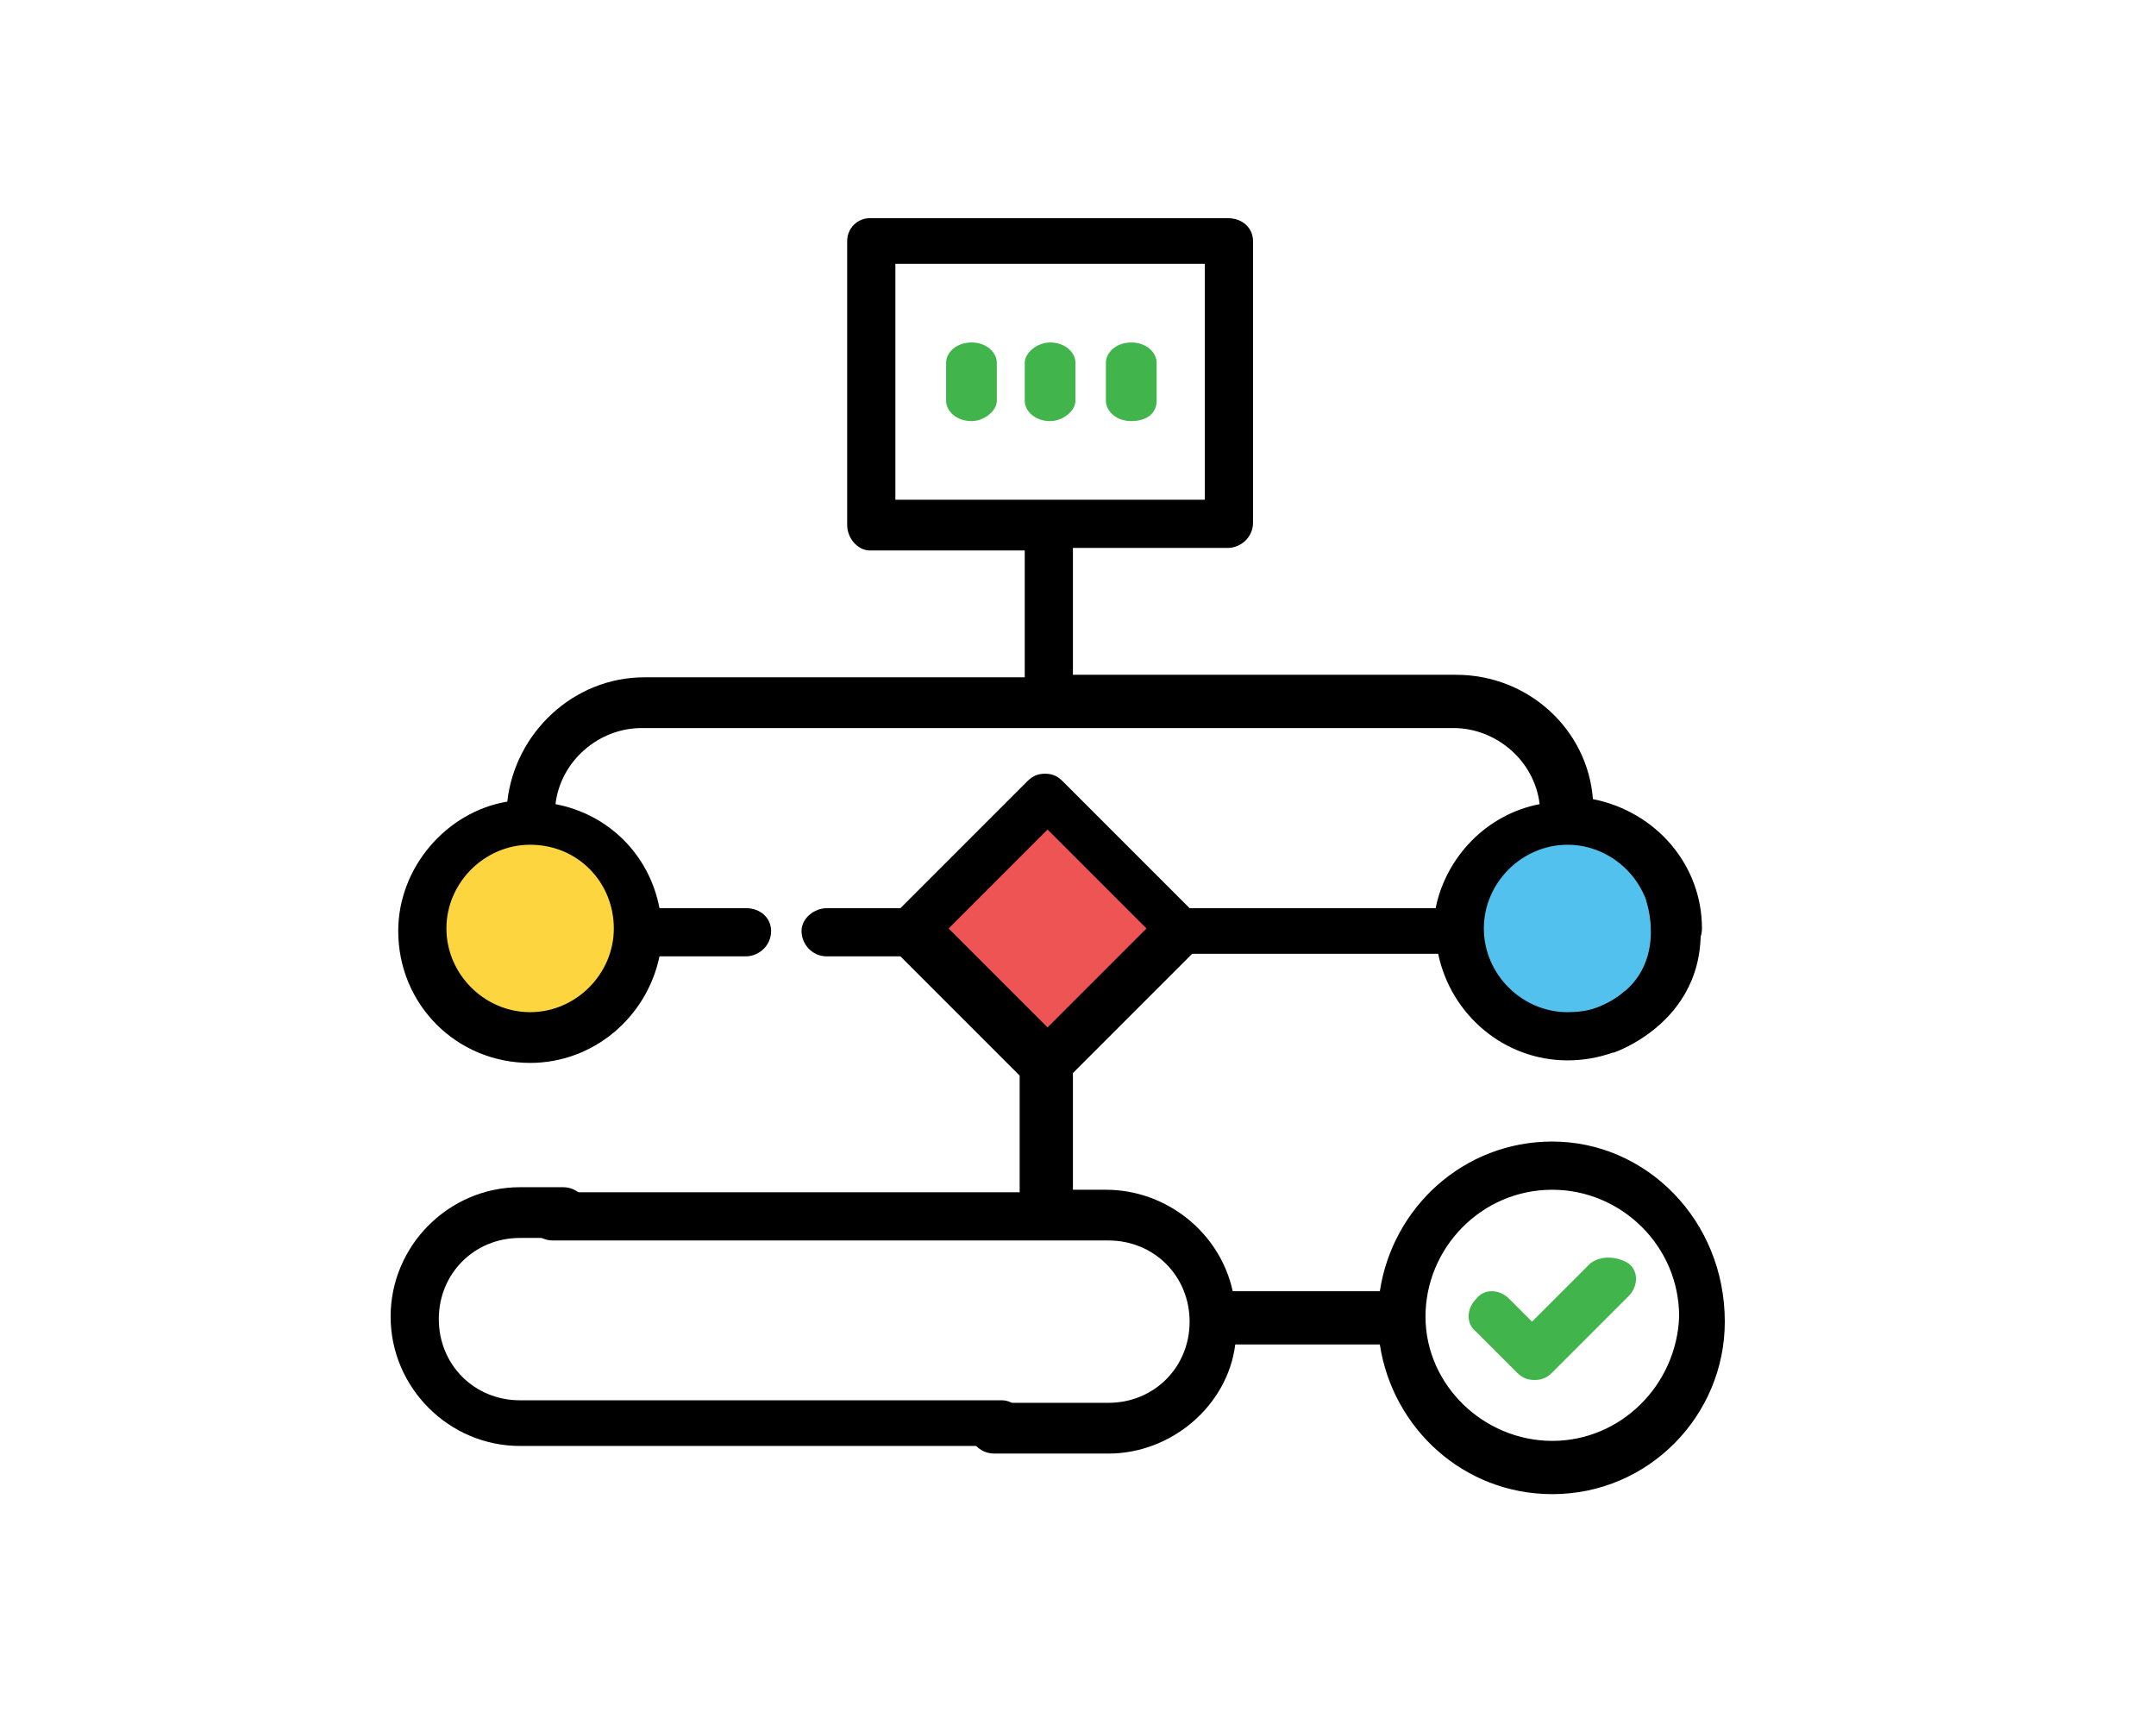
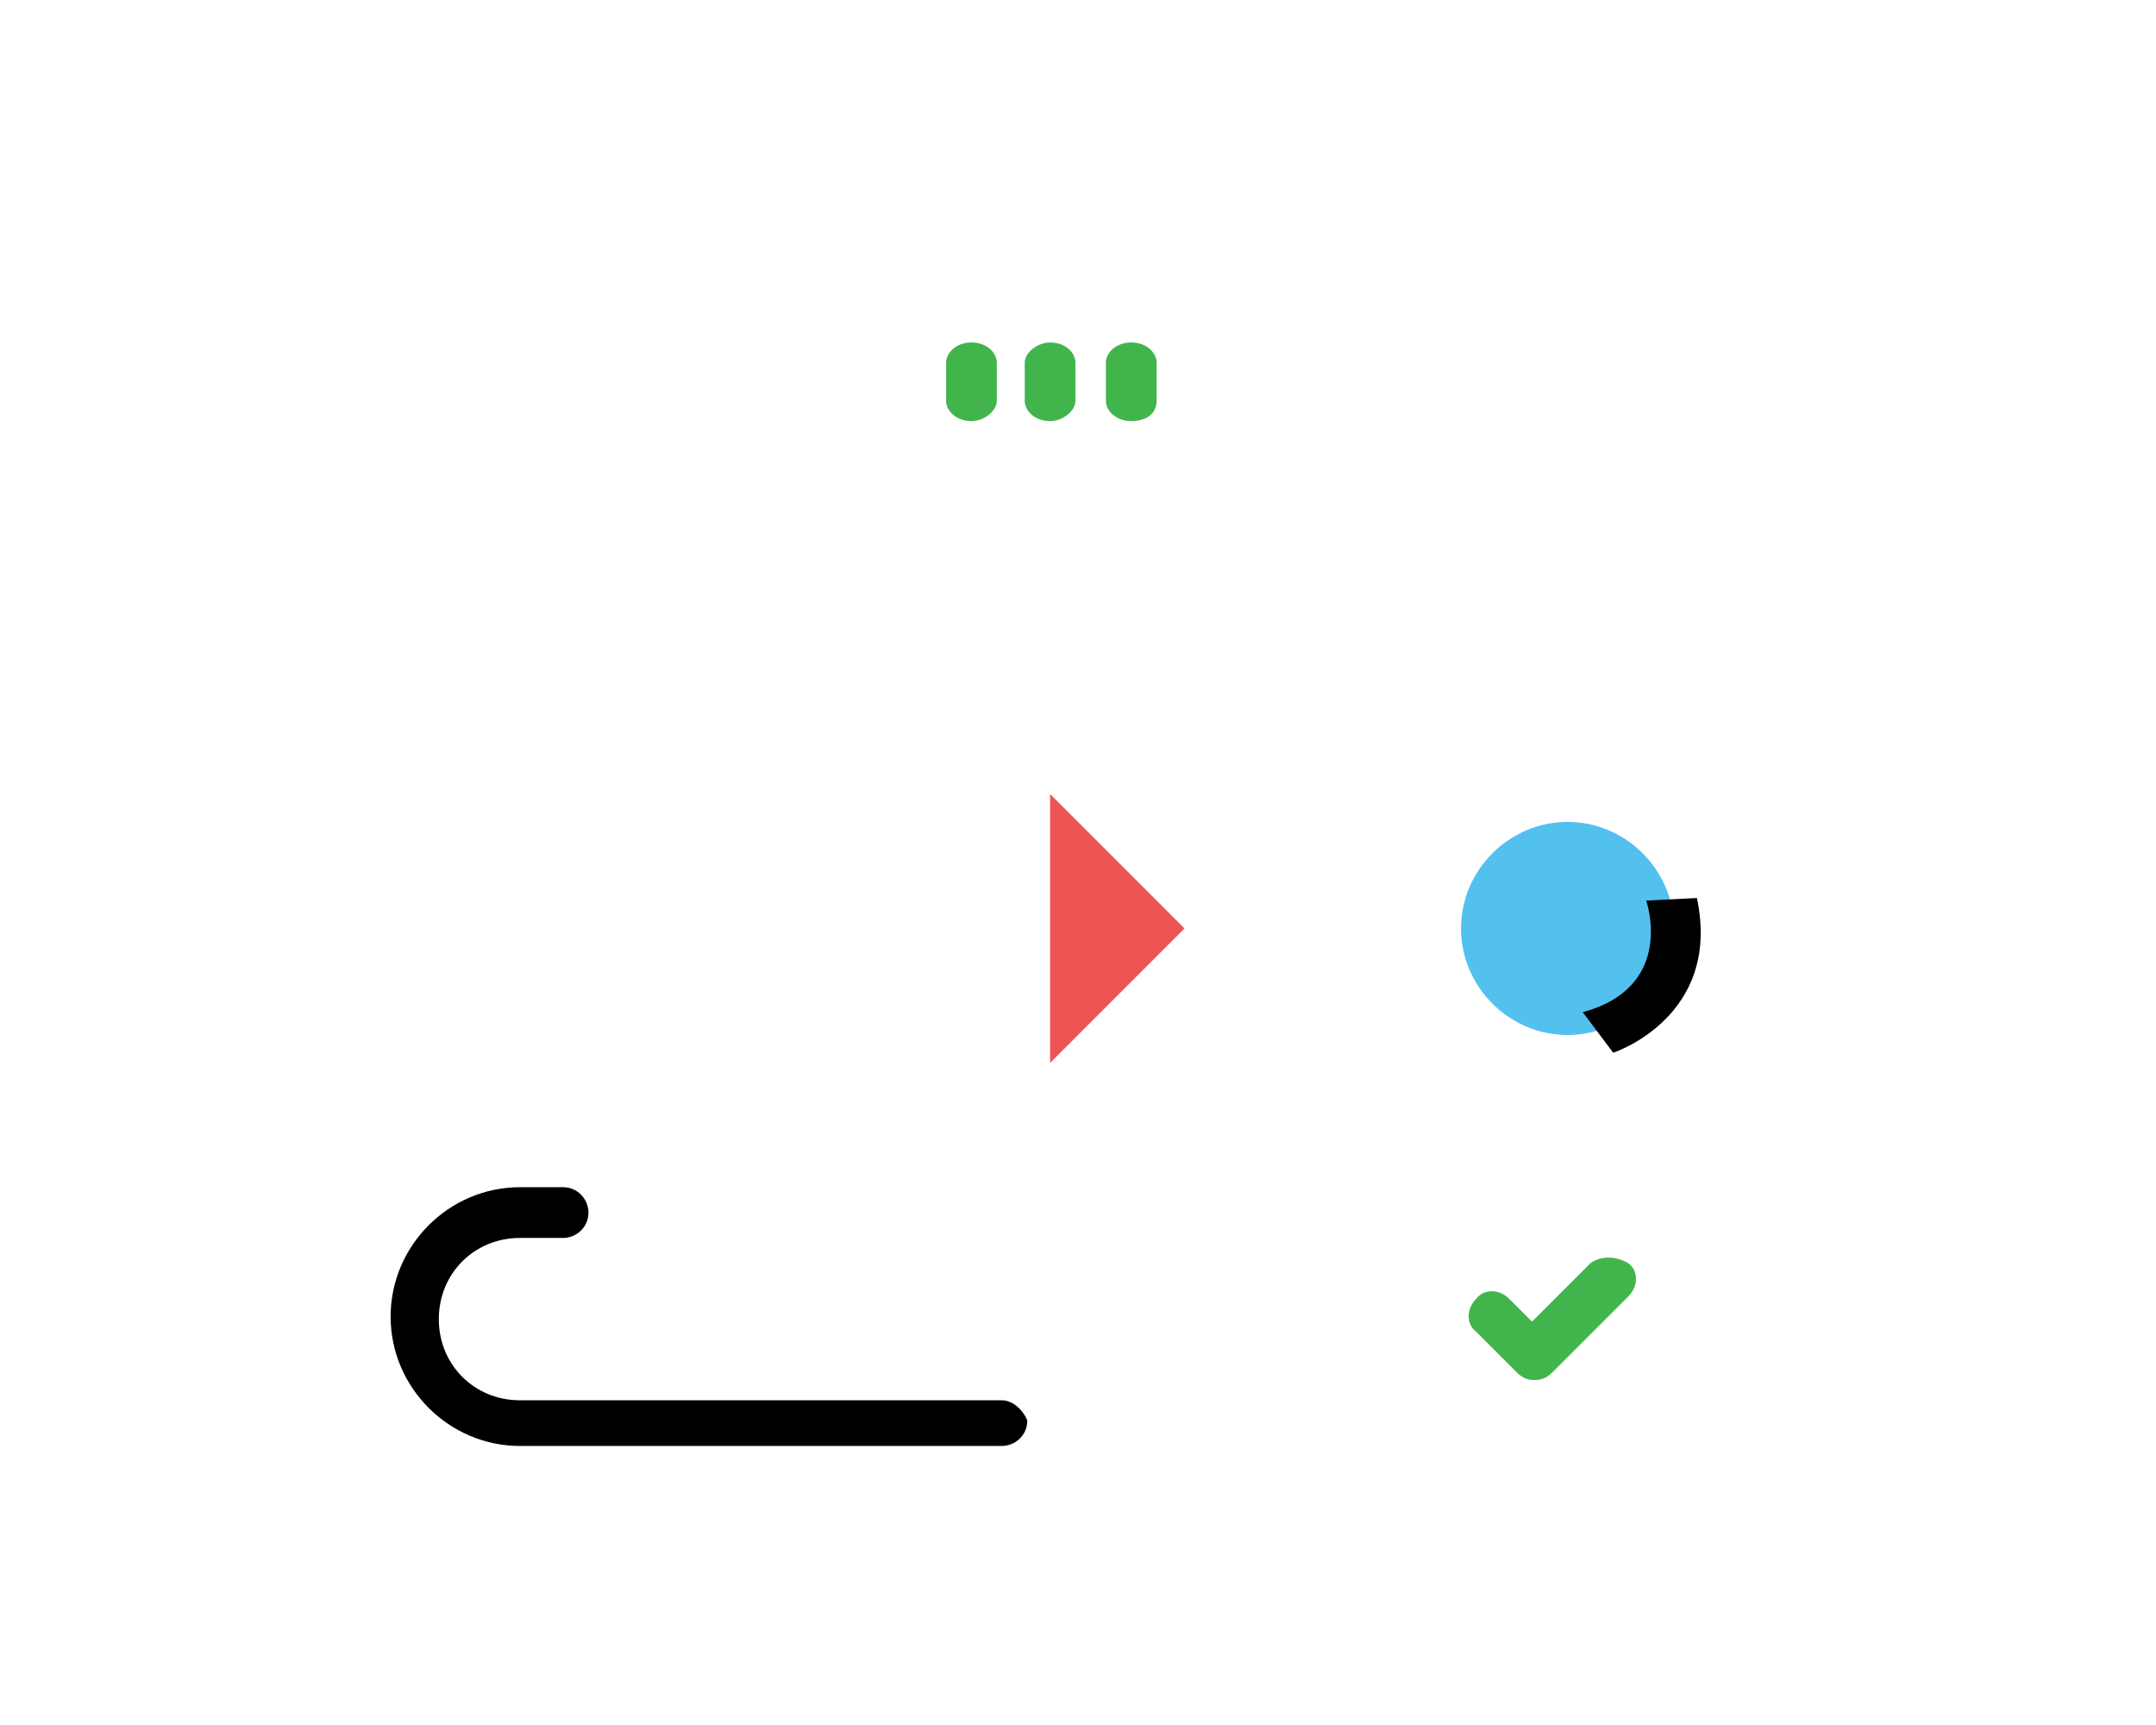
<svg xmlns="http://www.w3.org/2000/svg" version="1.1" id="Layer_1" x="0px" y="0px" viewBox="0 0 85 68" style="enable-background:new 0 0 85 68;" xml:space="preserve">
  <style type="text/css">
	.st0{fill:#FDD63F;}
	.st1{fill:#52C1EE;}
	.st2{fill:#EF5455;}
	.st3{fill:#41B54C;}
</style>
-   <path class="st0" d="M25.2,36.6c0,2.3-1.9,4.2-4.2,4.2c-2.3,0-4.2-1.9-4.2-4.2c0-2.3,1.9-4.2,4.2-4.2C23.3,32.4,25.2,34.3,25.2,36.6  z" />
  <path class="st1" d="M66,36.6c0,2.3-1.9,4.2-4.2,4.2c-2.3,0-4.2-1.9-4.2-4.2c0-2.3,1.9-4.2,4.2-4.2C64.1,32.4,66,34.3,66,36.6z" />
-   <path class="st2" d="M41.4,31.3l5.3,5.3l-5.3,5.3l-5.3-5.3L41.4,31.3z" />
+   <path class="st2" d="M41.4,31.3l5.3,5.3l-5.3,5.3L41.4,31.3z" />
  <path class="st3" d="M45.6,15.8v-1.5c0-0.4-0.4-0.8-1-0.8s-1,0.4-1,0.8v1.5c0,0.4,0.4,0.8,1,0.8S45.6,16.3,45.6,15.8z" />
  <path class="st3" d="M40.4,14.3v1.5c0,0.4,0.4,0.8,1,0.8c0.5,0,1-0.4,1-0.8v-1.5c0-0.4-0.4-0.8-1-0.8C40.9,13.5,40.4,13.9,40.4,14.3  z" />
  <path class="st3" d="M37.3,14.3v1.5c0,0.4,0.4,0.8,1,0.8c0.5,0,1-0.4,1-0.8v-1.5c0-0.4-0.4-0.8-1-0.8C37.7,13.5,37.3,13.9,37.3,14.3  z" />
-   <path d="M61.2,45c-3.5,0-6.3,2.6-6.8,5.9h-5.8c-0.5-2.3-2.6-4-5-4h-1.3v-4.6l4.7-4.7h9.7c0.5,2.4,2.6,4.2,5.1,4.2  c1.2,0,2.4-0.4,3.3-1.2c0.4-0.3,0.5-0.9,0.1-1.3c-0.3-0.4-0.9-0.5-1.3-0.1c-0.6,0.5-1.3,0.7-2.1,0.7c-1.8,0-3.3-1.5-3.3-3.3  c0-1.8,1.5-3.3,3.3-3.3c1.8,0,3.3,1.5,3.3,3.3c0,0.5,0.4,1,1,1c0.5,0,1-0.4,1-1c0-2.5-1.8-4.6-4.3-5.1c-0.2-2.7-2.5-4.9-5.4-4.9  H42.3v-5h6.1c0.5,0,1-0.4,1-1V9.5c0-0.5-0.4-0.9-1-0.9H34.3c-0.5,0-0.9,0.4-0.9,0.9v11.2c0,0.5,0.4,1,0.9,1h6.1v5H25.4  c-2.8,0-5.1,2.2-5.4,4.9c-2.4,0.4-4.3,2.6-4.3,5.1c0,2.9,2.3,5.2,5.2,5.2c2.5,0,4.6-1.8,5.1-4.2h3.4c0.5,0,1-0.4,1-1  c0-0.5-0.4-0.9-1-0.9H26c-0.4-2.1-2-3.7-4.1-4.1c0.2-1.7,1.7-3,3.4-3h32c1.7,0,3.2,1.3,3.4,3c-2.1,0.4-3.7,2.1-4.1,4.1h-9.7l-5-5  c-0.2-0.2-0.4-0.3-0.7-0.3s-0.5,0.1-0.7,0.3l-5,5h-2.9c-0.5,0-1,0.4-1,0.9c0,0.5,0.4,1,1,1h2.9l4.7,4.7v4.6H21.8c-0.5,0-1,0.4-1,0.9  c0,0.5,0.4,1,1,1h21.9c1.8,0,3.2,1.4,3.2,3.2s-1.4,3.2-3.2,3.2h-4.5c-0.5,0-1,0.4-1,1c0,0.5,0.4,1,1,1h4.5c2.5,0,4.7-1.9,5-4.3h5.7  c0.5,3.3,3.3,5.9,6.8,5.9c3.8,0,6.8-3.1,6.8-6.8C68,48.1,64.9,45,61.2,45z M24.2,36.6c0,1.8-1.5,3.3-3.3,3.3c-1.8,0-3.3-1.5-3.3-3.3  c0-1.8,1.5-3.3,3.3-3.3C22.8,33.3,24.2,34.8,24.2,36.6z M35.3,19.7v-9.3h12.2v9.3H35.3z M37.4,36.6l3.9-3.9l3.9,3.9l-3.9,3.9  L37.4,36.6z M61.2,56.8c-2.7,0-5-2.2-5-4.9c0-2.7,2.2-5,5-5c2.7,0,5,2.2,5,5C66.1,54.6,63.9,56.8,61.2,56.8z" />
  <path d="M39.5,55.2h-19c-1.8,0-3.2-1.4-3.2-3.2c0-1.8,1.4-3.2,3.2-3.2h1.7c0.5,0,1-0.4,1-1c0-0.5-0.4-1-1-1h-1.7  c-2.8,0-5.1,2.3-5.1,5.1c0,2.8,2.3,5.1,5.1,5.1h19c0.5,0,1-0.4,1-1C40.4,55.7,40,55.2,39.5,55.2z" />
  <path class="st3" d="M62.7,49.8l-2.3,2.3l-0.9-0.9c-0.4-0.4-1-0.4-1.3,0c-0.4,0.4-0.4,1,0,1.3l1.6,1.6c0.2,0.2,0.4,0.3,0.7,0.3  s0.5-0.1,0.7-0.3l3-3c0.4-0.4,0.4-1,0-1.3C63.7,49.5,63.1,49.5,62.7,49.8z" />
  <path d="M64.9,35.5c0,0,1.2,3.4-2.5,4.4l1.2,1.6c0,0,4.3-1.4,3.3-6.1L64.9,35.5z" />
</svg>